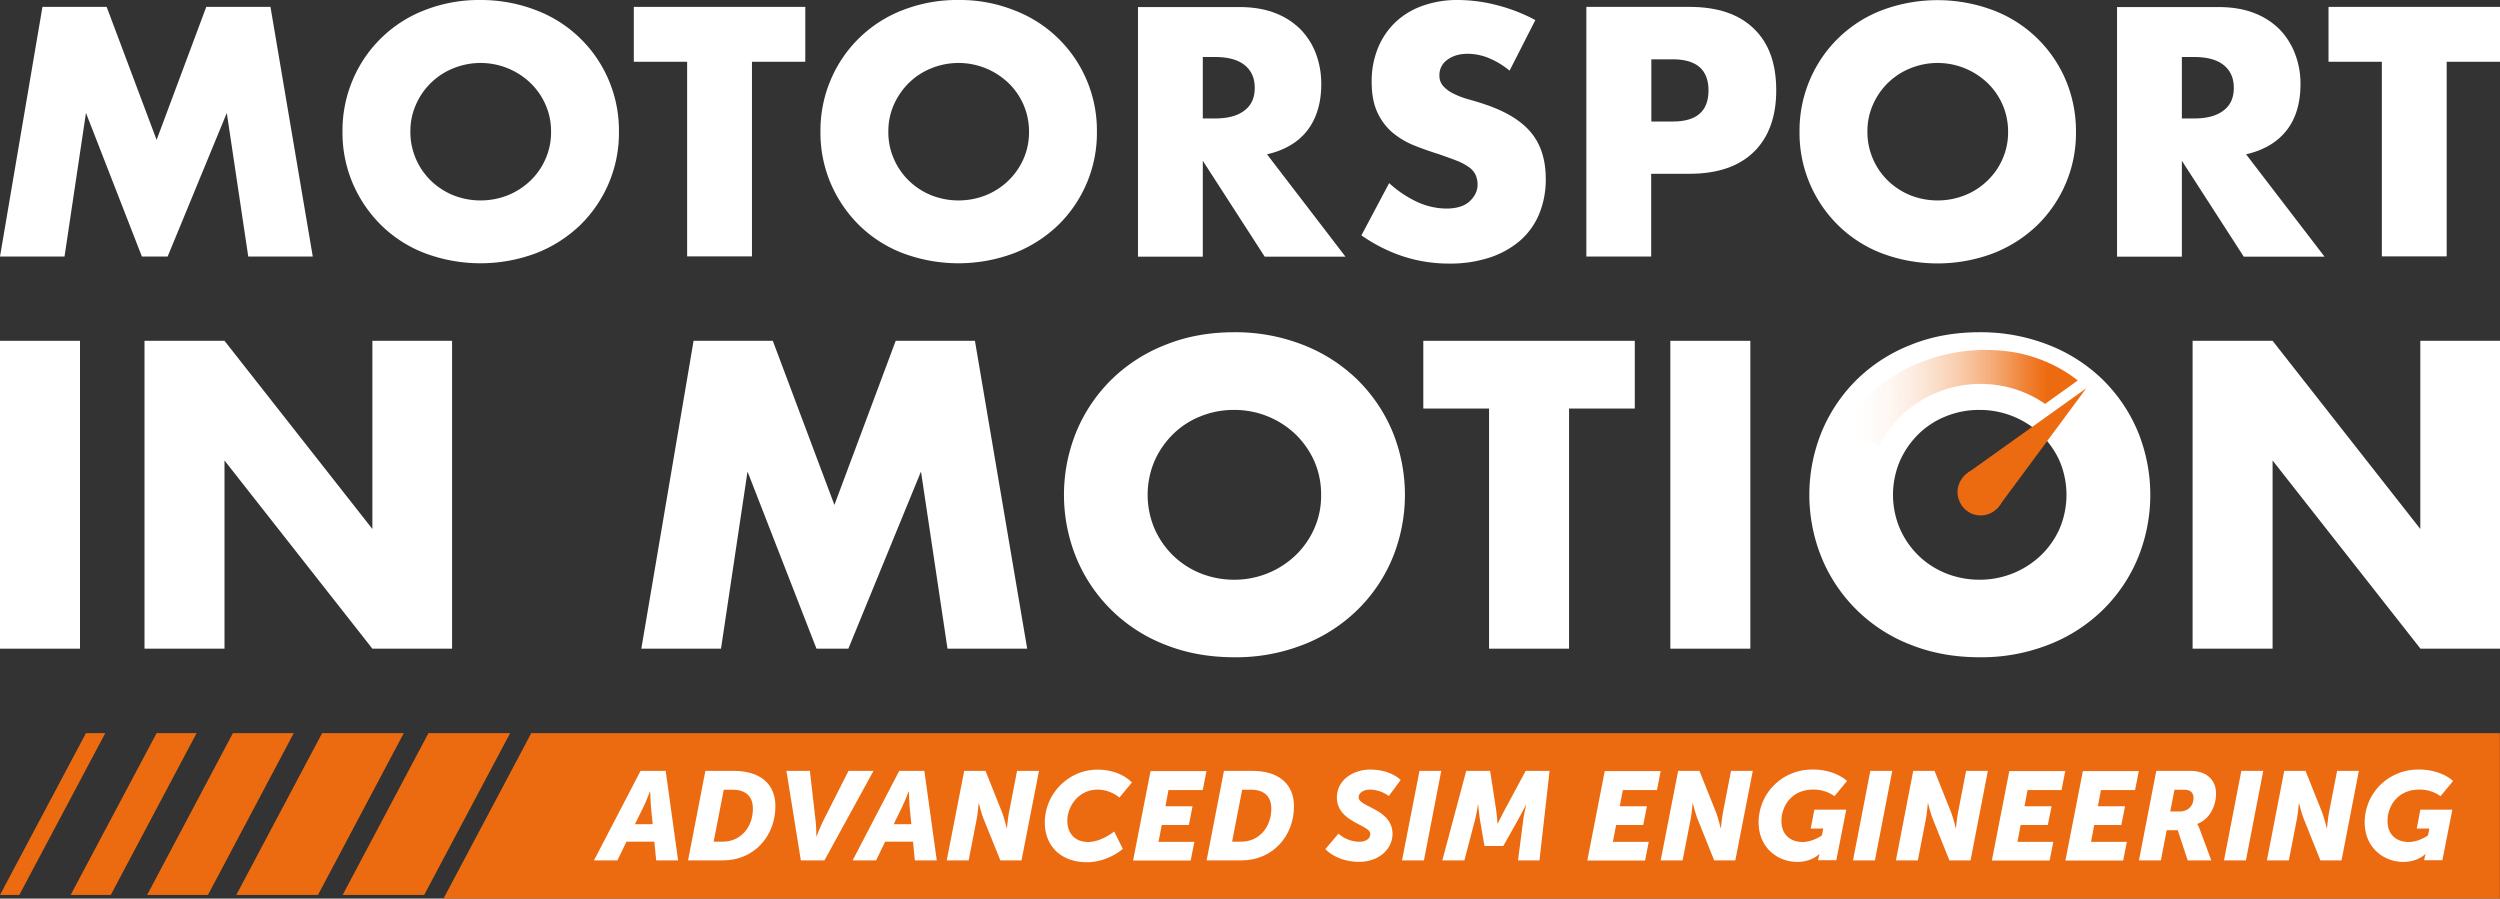
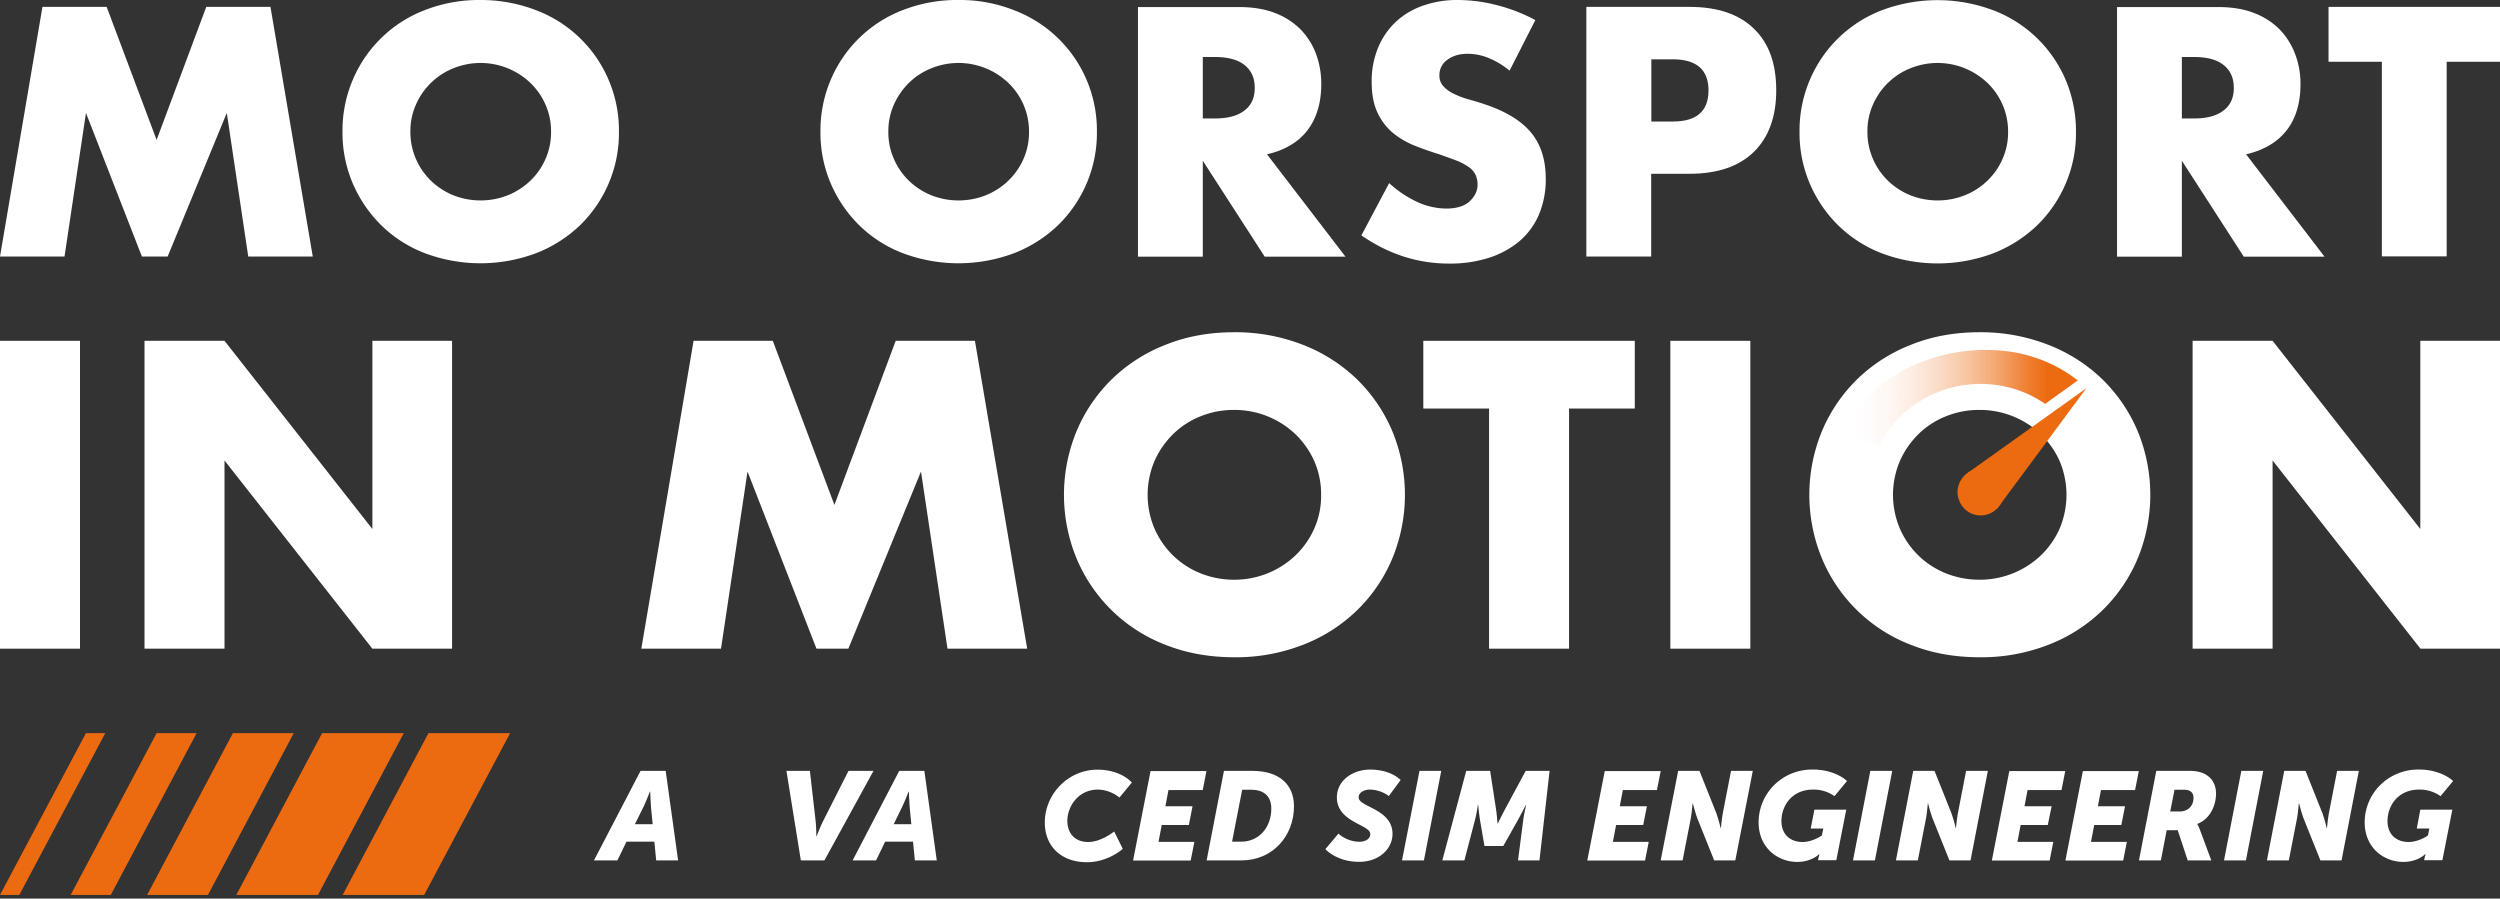
<svg xmlns="http://www.w3.org/2000/svg" id="Laag_1" data-name="Laag 1" viewBox="0 0 1631.4 586.4">
  <rect x="0" y="0" width="1631.4" height="586.4" fill="#333333" stroke="none" />
  <defs>
    <style>.cls-1{fill:#fff;}.cls-2{fill:#ed6b10;}.cls-3{isolation:isolate;fill:url(#Naamloos_verloop_19);}.cls-4{fill:none;stroke:#fff;stroke-miterlimit:10;stroke-width:15px;}</style>
    <linearGradient id="Naamloos_verloop_19" x1="1202.3" y1="373.17" x2="1361.6" y2="373.17" gradientTransform="matrix(1, 0, 0, -1, 0, 632.65)" gradientUnits="userSpaceOnUse">
      <stop offset="0" stop-color="#fff" stop-opacity="0" />
      <stop offset="0.49" stop-color="#f4a36b" stop-opacity="0.59" />
      <stop offset="0.76" stop-color="#ee721c" stop-opacity="0.91" />
      <stop offset="0.84" stop-color="#ed6b10" />
    </linearGradient>
  </defs>
  <title>LogoMSIM-RGB</title>
  <path class="cls-1" d="M176.5,4.5H134.6L102.2,91.3,69.6,4.5H27.7L0,167.4H42.1l14-93.7,36.5,93.7h16.8L148,73.7l14,93.7h42.1Z" />
  <path class="cls-1" d="M397.2,52.2A83.58,83.58,0,0,0,349.9,6.7,99.72,99.72,0,0,0,313.6,0a97.42,97.42,0,0,0-36.4,6.6,83.44,83.44,0,0,0-47,45.5,84.28,84.28,0,0,0-6.7,33.8,84.28,84.28,0,0,0,6.7,33.8A85.91,85.91,0,0,0,248.8,147a83,83,0,0,0,28.4,18.2,103.4,103.4,0,0,0,72.7,0A86.92,86.92,0,0,0,378.5,147a84,84,0,0,0,25.4-61.1A84.14,84.14,0,0,0,397.2,52.2Zm-41.3,51.7a43.49,43.49,0,0,1-10,14.2,46.19,46.19,0,0,1-14.7,9.4,48.58,48.58,0,0,1-35.2,0,45.75,45.75,0,0,1-14.6-9.4A44.24,44.24,0,0,1,267.8,86a42.5,42.5,0,0,1,3.7-17.9A44.75,44.75,0,0,1,296,44.5a47.13,47.13,0,0,1,49.9,9.4,44.57,44.57,0,0,1,10,14.2A42.82,42.82,0,0,1,359.6,86,42.82,42.82,0,0,1,355.9,103.9Z" />
-   <path class="cls-1" d="M413.6,4.5V40.3h34.8v127h42.3V40.3h34.8V4.5Z" />
  <path class="cls-1" d="M709.1,52.2A83.58,83.58,0,0,0,661.8,6.7,95.7,95.7,0,0,0,625.5,0a97.42,97.42,0,0,0-36.4,6.6,83.44,83.44,0,0,0-47,45.5,84.28,84.28,0,0,0-6.7,33.8,84.28,84.28,0,0,0,6.7,33.8A85.91,85.91,0,0,0,560.7,147a83,83,0,0,0,28.4,18.2,103.4,103.4,0,0,0,72.7,0A86.92,86.92,0,0,0,690.4,147a84,84,0,0,0,25.4-61.1A84.14,84.14,0,0,0,709.1,52.2Zm-41.3,51.7a45,45,0,0,1-10,14.2,46.19,46.19,0,0,1-14.7,9.4,48.58,48.58,0,0,1-35.2,0,45.75,45.75,0,0,1-14.6-9.4,44.29,44.29,0,0,1-9.9-14.2A42.82,42.82,0,0,1,579.7,86a42.5,42.5,0,0,1,3.7-17.9,46.42,46.42,0,0,1,9.9-14.2,44.67,44.67,0,0,1,14.6-9.4,47.13,47.13,0,0,1,49.9,9.4A43.81,43.81,0,0,1,671.5,86,42.82,42.82,0,0,1,667.8,103.9Z" />
  <path class="cls-1" d="M826.8,100.7c11.7-2.7,20.5-8,26.4-15.7s9-17.8,9-30.1a56.06,56.06,0,0,0-3.3-19.4,45.74,45.74,0,0,0-9.9-16A47,47,0,0,0,832.3,8.6c-6.8-2.7-14.7-4-23.8-4H742.6V167.5h42.3V104.9l40.4,62.6H878ZM812.1,72.1c-4.5,3.5-10.9,5.2-19.2,5.2h-8V37.2h8c8.3,0,14.8,1.7,19.2,5.2s6.7,8.4,6.7,14.9S816.6,68.7,812.1,72.1Z" />
  <path class="cls-1" d="M999.1,86.5c-6.4-7.7-16.5-13.9-30.4-18.5-3.5-1.2-6.9-2.2-10.5-3.2a55.34,55.34,0,0,1-9.5-3.6,22.46,22.46,0,0,1-6.8-4.9,10.17,10.17,0,0,1-2.6-7.1A12.08,12.08,0,0,1,944.5,39c3.5-2.6,7.9-3.9,13.4-3.9a36.8,36.8,0,0,1,13.4,2.7,53.29,53.29,0,0,1,13.8,8.3l16.8-33a111.39,111.39,0,0,0-25.3-9.8A102.69,102.69,0,0,0,951.4,0,66.78,66.78,0,0,0,928,3.9a49.48,49.48,0,0,0-17.7,10.9,48.56,48.56,0,0,0-11.2,16.8,57,57,0,0,0-4,21.9c0,8.1,1.3,14.7,3.8,20a38.48,38.48,0,0,0,9.9,13.1,52.89,52.89,0,0,0,14,8.3c5.3,2.1,10.6,4,16.1,5.7,4.6,1.6,8.5,3,11.8,4.3a36,36,0,0,1,7.9,4.2,13.27,13.27,0,0,1,4.3,5,15.52,15.52,0,0,1,1.3,6.4q0,6-5.1,10.8c-3.4,3.2-8.5,4.8-15.4,4.8a46.15,46.15,0,0,1-18.4-4.1,72.22,72.22,0,0,1-18.8-12.5l-18.1,34.1C906,165.8,925,172,945.6,172a82.3,82.3,0,0,0,26.7-4,58.3,58.3,0,0,0,19.9-11.2,46.79,46.79,0,0,0,12.3-17.4,58.85,58.85,0,0,0,4.2-22.7C1008.7,104.3,1005.5,94.2,999.1,86.5Z" />
  <path class="cls-1" d="M1144.6,18.8c-9.7-9.5-23.7-14.3-42-14.3h-67.4V167.4h42.3v-54h25c18.3,0,32.3-4.8,42-14.3s14.6-22.9,14.6-40.2S1154.4,28.3,1144.6,18.8Zm-53,60.5h-14V38.7h14c15.5,0,23.3,6.8,23.3,20.3S1107.2,79.3,1091.6,79.3Z" />
  <path class="cls-1" d="M1348,52.2a83.58,83.58,0,0,0-47.3-45.5,103.4,103.4,0,0,0-72.7,0,83.44,83.44,0,0,0-47,45.5,84.28,84.28,0,0,0-6.7,33.8,84.43,84.43,0,0,0,25.3,61.1,83,83,0,0,0,28.4,18.2,103.4,103.4,0,0,0,72.7,0,86.92,86.92,0,0,0,28.6-18.2A84,84,0,0,0,1354.7,86,86,86,0,0,0,1348,52.2Zm-41.3,51.7a43.49,43.49,0,0,1-10,14.2,45.12,45.12,0,0,1-14.7,9.4,48.58,48.58,0,0,1-35.2,0,45.75,45.75,0,0,1-14.6-9.4A44.24,44.24,0,0,1,1218.6,86a42.5,42.5,0,0,1,3.7-17.9,44.75,44.75,0,0,1,24.5-23.6,47.13,47.13,0,0,1,49.9,9.4A43.81,43.81,0,0,1,1310.4,86,42.82,42.82,0,0,1,1306.7,103.9Z" />
  <path class="cls-1" d="M1465.7,100.7c11.7-2.7,20.5-8,26.5-15.7s9-17.8,9-30.1a53.85,53.85,0,0,0-3.4-19.4,47.25,47.25,0,0,0-9.9-16,47,47,0,0,0-16.7-10.9c-6.8-2.7-14.7-4-23.8-4h-65.9V167.5h42.3V104.9l40.4,62.6h52.7ZM1451,72.1c-4.5,3.5-10.9,5.2-19.2,5.2h-8V37.2h8c8.4,0,14.8,1.7,19.2,5.2s6.7,8.4,6.7,14.9S1455.5,68.7,1451,72.1Z" />
  <path class="cls-1" d="M1519.5,4.5V40.3h34.8v127h42.3V40.3h34.8V4.5Z" />
-   <polygon class="cls-2" points="1631.3 478.4 1631.3 586.4 289.4 586.4 346.7 478.4 1631.3 478.4" />
  <path class="cls-1" d="M434.4,503.05H418l-30.4,58.4h15.3l5.9-12.2H427l1.2,12.2h14.3Zm-20.1,34.8,5.6-11.3c1.8-3.7,4.2-10,4.2-10h.2s.2,6.4.5,10l1.1,11.3Z" />
-   <path class="cls-1" d="M479,503.05H460.3L449,561.45h22.8c20.2,0,34.2-15.8,34.2-35.3C506.1,511.55,495.9,503.05,479,503.05Zm-7.4,46.2h-5.9l6.6-33.9h5.9c8.2,0,13.1,4.2,13.1,12.2C491.4,539.45,483.6,549.25,471.6,549.25Z" />
  <path class="cls-1" d="M553.7,503.05l-16.8,33.2c-1.8,3.7-4,9.4-4,9.4h-.2s0-5.7-.4-9.4l-3.8-33.2H513.2l9.4,58.4H538l32-58.4Z" />
  <path class="cls-1" d="M603.2,503.05H586.8l-30.4,58.4h15.3l5.9-12.2h18.2l1.2,12.2h14.3Zm-20,34.8,5.5-11.3c1.8-3.7,4.2-10,4.2-10h.2s.2,6.4.5,10l1.1,11.3Z" />
-   <path class="cls-1" d="M663.7,503.05l-5.3,27.3c-.7,3.7-1.3,10-1.3,10h-.2a92.87,92.87,0,0,0-2.9-10l-10.9-27.3H629.2l-11.4,58.4h14.3l5.3-27.2c.7-3.7,1.2-10,1.2-10h.2s1.5,6.1,3,10l11,27.2h13.8l11.4-58.4Z" />
  <path class="cls-1" d="M710.1,549.45c-9.2,0-13.6-6.3-13.6-13.8,0-9.2,7-20.4,20-20.4a23.23,23.23,0,0,1,14,5.2l8.1-9.8s-6.9-8.4-22.5-8.4c-18.8,0-34.3,15.7-34.3,34.5,0,15.2,10.4,25.9,27.5,25.9,13.8,0,23.4-8.7,23.4-8.7l-5.6-11.3C727.1,542.45,718.9,549.45,710.1,549.45Z" />
  <path class="cls-1" d="M784.9,515.35l2.4-12.2H750.8l-11.4,58.4H777l2.4-12.2H756l2.1-11h17.7l2.4-12.2H760.5l2-10.6h22.4Z" />
  <path class="cls-1" d="M817.4,503.05H798.7l-11.3,58.4h22.8c20.2,0,34.2-15.8,34.2-35.3C844.4,511.55,834.3,503.05,817.4,503.05Zm-7.5,46.2H804l6.6-33.9h5.9c8.2,0,13.1,4.2,13.1,12.2C829.7,539.45,821.9,549.25,809.9,549.25Z" />
  <path class="cls-1" d="M886.6,520.35c0-3.6,4.3-5.1,7.2-5.1a21.66,21.66,0,0,1,12.5,4.2L914,509s-6.2-6.8-19.9-6.8c-10.9,0-21.7,6.7-21.7,18.2,0,16.2,21.8,17.7,21.8,23.8,0,3.9-4.3,5.1-7,5.1a21.13,21.13,0,0,1-13.8-5.3l-8.5,10.1s7.1,8.3,22.1,8.3c12.6,0,21.7-8.2,21.7-18.3C908.6,527.75,886.6,526.75,886.6,520.35Z" />
  <path class="cls-1" d="M926.3,503.05l-11.4,58.4h14.3l11.3-58.4Z" />
  <path class="cls-1" d="M995.6,503.05l-13.3,24.7c-2,3.8-4.9,9.6-4.9,9.6h-.2s-.4-5.9-1-9.6l-3.8-24.7H956.8l-15.6,58.4h14.4l6.9-26.3a85.82,85.82,0,0,0,1.9-10h.2s.6,6.3,1.2,10l2.9,16.9H981l9.5-16.9c2-3.6,5.2-9.8,5.2-9.8h.2s-1.3,5.4-1.9,9.8l-3.4,26.3h14l6.6-58.4Z" />
  <path class="cls-1" d="M1081.3,515.35l2.4-12.2h-36.5l-11.4,58.4h37.7l2.4-12.2h-23.4l2.1-11h17.7l2.4-12.2H1057l2-10.6h22.3Z" />
  <path class="cls-1" d="M1129.6,503.05l-5.3,27.3c-.7,3.7-1.3,10-1.3,10h-.2a92.87,92.87,0,0,0-2.9-10l-10.9-27.3h-13.9l-11.4,58.4H1098l5.3-27.2c.7-3.7,1.2-10,1.2-10h.2s1.5,6.1,3,10l10.9,27.2h13.8l11.4-58.4Z" />
  <path class="cls-1" d="M1181.6,540.65h8.2l-.9,4.5s-5.8,4.3-12.7,4.3c-7.3,0-13.7-4.3-13.7-13.7,0-9.8,6.7-20.5,20.7-20.5a23.1,23.1,0,0,1,13.9,4.3l8.2-9.9s-7.4-7.5-22.5-7.5c-20.1,0-35.2,15.8-35.2,34.5,0,16.5,12.4,25.8,25.2,25.8,9.6,0,14.3-5.1,14.3-5.1h.2l-.6,2.4-.3,1.6h11.9l6.5-33H1184Z" />
  <path class="cls-1" d="M1220.5,503.05l-11.3,58.4h14.3l11.3-58.4Z" />
  <path class="cls-1" d="M1283,503.05l-5.3,27.3c-.7,3.7-1.3,10-1.3,10h-.2a92.87,92.87,0,0,0-2.9-10l-10.9-27.3h-13.9l-11.3,58.4h14.3l5.3-27.2c.7-3.7,1.2-10,1.2-10h.2s1.5,6.1,3,10l10.9,27.2h13.8l11.3-58.4Z" />
  <path class="cls-1" d="M1345.3,515.35l2.4-12.2h-36.5l-11.4,58.4h37.7l2.4-12.2h-23.4l2.1-11h17.7l2.5-12.2h-17.7l2-10.6h22.2Z" />
  <path class="cls-1" d="M1393.3,515.35l2.4-12.2h-36.5l-11.4,58.4h37.7l2.4-12.2h-23.4l2.1-11h17.7l2.4-12.2H1369l2-10.6h22.3Z" />
  <path class="cls-1" d="M1433.9,537.85v-.2c8.9-3.5,12.2-12.8,12.2-19.8,0-6.5-3.3-11.2-8.7-13.4a22.83,22.83,0,0,0-8.6-1.4h-21.7l-11.3,58.4h14.3l3.8-19.7h7.2l6.5,19.7H1443l-7.5-20.2A21,21,0,0,0,1433.9,537.85Zm-11.6-8.3h-6.1l2.8-14.2h6.4c3.7,0,6,1.8,6,5.2C1431.4,526.35,1427.4,529.55,1422.3,529.55Z" />
  <path class="cls-1" d="M1462.6,503.05l-11.3,58.4h14.3l11.3-58.4Z" />
  <path class="cls-1" d="M1525.1,503.05l-5.3,27.3c-.7,3.7-1.3,10-1.3,10h-.2a92.87,92.87,0,0,0-2.9-10l-10.9-27.3h-13.9l-11.3,58.4h14.3l5.3-27.2c.7-3.7,1.2-10,1.2-10h.2s1.5,6.1,3,10l10.9,27.2H1528l11.3-58.4Z" />
  <path class="cls-1" d="M1577.1,540.65h8.2l-.9,4.5s-5.8,4.3-12.7,4.3c-7.3,0-13.7-4.3-13.7-13.7,0-9.8,6.7-20.5,20.7-20.5a23.1,23.1,0,0,1,13.9,4.3l8.2-9.9s-7.4-7.5-22.5-7.5c-20.1,0-35.2,15.8-35.2,34.5,0,16.5,12.4,25.8,25.2,25.8,9.6,0,14.3-5.1,14.3-5.1h.2l-.6,2.4-.3,1.6h11.9l6.5-33h-20.9Z" />
  <polygon class="cls-2" points="12.6 584 0 584 56.1 478.4 68.7 478.4 12.6 584" />
  <polygon class="cls-2" points="72.3 584 46.1 584 102.2 478.4 128.3 478.4 72.3 584" />
  <polygon class="cls-2" points="135.7 584 96 584 152 478.4 191.7 478.4 135.7 584" />
  <polygon class="cls-2" points="207.5 584 154.2 584 210.2 478.4 263.5 478.4 207.5 584" />
  <polygon class="cls-2" points="276.8 584 223.6 584 279.6 478.4 332.9 478.4 276.8 584" />
  <path class="cls-1" d="M1394.9,281.2a103.54,103.54,0,0,0-23-33.7,105.62,105.62,0,0,0-35.3-22.5,120.86,120.86,0,0,0-44.7-8.2c-16.3,0-31.3,2.7-44.9,8.2a104.73,104.73,0,0,0-35.1,22.5,103.27,103.27,0,0,0-22.9,33.7,108.9,108.9,0,0,0,0,83.4,102.75,102.75,0,0,0,58,56.2c13.6,5.4,28.5,8.1,44.9,8.1a120.08,120.08,0,0,0,44.7-8.1,104.63,104.63,0,0,0,35.3-22.5,102,102,0,0,0,23-33.7,108.9,108.9,0,0,0,0-83.4ZM1344,345a55,55,0,0,1-12.4,17.6,57.7,57.7,0,0,1-39.9,15.7,58.55,58.55,0,0,1-21.7-4.1,55.11,55.11,0,0,1-18-11.6,56.07,56.07,0,0,1-12.2-17.6,56.52,56.52,0,0,1,0-44.2,57.24,57.24,0,0,1,12.2-17.6,54.09,54.09,0,0,1,18-11.6,57,57,0,0,1,21.7-4.1,57.7,57.7,0,0,1,39.9,15.7,56.63,56.63,0,0,1,12.4,17.6,56.52,56.52,0,0,1,0,44.2Z" />
  <path class="cls-1" d="M0,222.4V423.3H52.2V222.4Z" />
  <path class="cls-1" d="M243,222.4V345.2L146.5,222.4H94.3V423.3h52.2V300.5L243,423.3h52V222.4Z" />
  <path class="cls-1" d="M636.2,222.4H584.5l-40,107.1L504.3,222.4H452.6L418.5,423.3h52l17.3-115.6,45,115.6h20.8L601,307.7l17.3,115.6h52Z" />
  <path class="cls-1" d="M908.5,281.2a103.54,103.54,0,0,0-23-33.7A105.62,105.62,0,0,0,850.2,225a120.86,120.86,0,0,0-44.7-8.2c-16.3,0-31.3,2.7-44.9,8.2a104.73,104.73,0,0,0-35.1,22.5,103.27,103.27,0,0,0-22.9,33.7,108.9,108.9,0,0,0,0,83.4,102.75,102.75,0,0,0,58,56.2c13.6,5.4,28.5,8.1,44.9,8.1a120.08,120.08,0,0,0,44.7-8.1,104.63,104.63,0,0,0,35.3-22.5,102,102,0,0,0,23-33.7,108.9,108.9,0,0,0,0-83.4ZM857.6,345a55,55,0,0,1-12.4,17.6,57.7,57.7,0,0,1-39.9,15.7,58.55,58.55,0,0,1-21.7-4.1,55.11,55.11,0,0,1-18-11.6A56.07,56.07,0,0,1,753.4,345a56.52,56.52,0,0,1,0-44.2,57.24,57.24,0,0,1,12.2-17.6,54.09,54.09,0,0,1,18-11.6,57,57,0,0,1,21.7-4.1,57.7,57.7,0,0,1,39.9,15.7,56.63,56.63,0,0,1,12.4,17.6,53.91,53.91,0,0,1,4.5,22.1A52.34,52.34,0,0,1,857.6,345Z" />
  <path class="cls-1" d="M928.8,222.4v44.2h42.9V423.3h52.2V266.6h42.9V222.4Z" />
  <path class="cls-1" d="M1090,222.4V423.3h52.2V222.4Z" />
  <path class="cls-1" d="M1579.4,222.4V345.2L1483,222.4h-52.2V423.3H1483V300.5l96.5,122.8h51.9V222.4Z" />
  <path class="cls-3" d="M1361.6,253.2A93.73,93.73,0,0,0,1350,244a94.91,94.91,0,0,0-34.5-13.9,114.57,114.57,0,0,0-79.2,14.8,91.92,91.92,0,0,0-26.9,25.3,80.54,80.54,0,0,0-7.1,12l24,8.5a69.2,69.2,0,0,1,5.7-9.4,72.18,72.18,0,0,1,20.2-19.1,75.22,75.22,0,0,1,55-10.2,71.68,71.68,0,0,1,25.6,10.4,69,69,0,0,1,9.5,7.4Z" />
  <path class="cls-4" d="M1338.7,269.8l22.9-16.4" />
  <path class="cls-2" d="M1307.2,324.5h0c-.1.5-.3,1.1-.4,1.6a18.67,18.67,0,0,1-1.5,3.2l-.1.1a11.56,11.56,0,0,1-2,2.5,5.72,5.72,0,0,1-.8.7,14.94,14.94,0,0,1-19.8,0,4.62,4.62,0,0,1-.7-.7,14.16,14.16,0,0,1-3.6-5.8c-.2-.5-.3-1.1-.5-1.6a14.87,14.87,0,0,1-.1-6.3,8.33,8.33,0,0,1,.4-1.5,16.31,16.31,0,0,1,3.1-5.6,4.35,4.35,0,0,0,.6-.7l.4-.4a15.58,15.58,0,0,1,2-1.6,14.88,14.88,0,0,1,3.6-1.7,7.37,7.37,0,0,1,1.4-.4,14.27,14.27,0,0,1,6.5,0,5.73,5.73,0,0,1,1.4.4,16.89,16.89,0,0,1,5.6,3.3l.4.4a4.62,4.62,0,0,0,.7.7,14.81,14.81,0,0,1,3.1,5.6,8.33,8.33,0,0,1,.4,1.5A14.82,14.82,0,0,1,1307.2,324.5Z" />
  <polygon class="cls-2" points="1361.4 253.4 1305.2 329.3 1305.2 329.4 1301.9 326.1 1298.9 323.1 1298.8 323 1298.8 323 1297.6 321.9 1297.2 321.4 1292.5 316.8 1292 316.3 1290.9 315.1 1290.9 315.1 1290.8 315 1287.8 312.1 1284.2 308.5 1361.4 253.4" />
</svg>